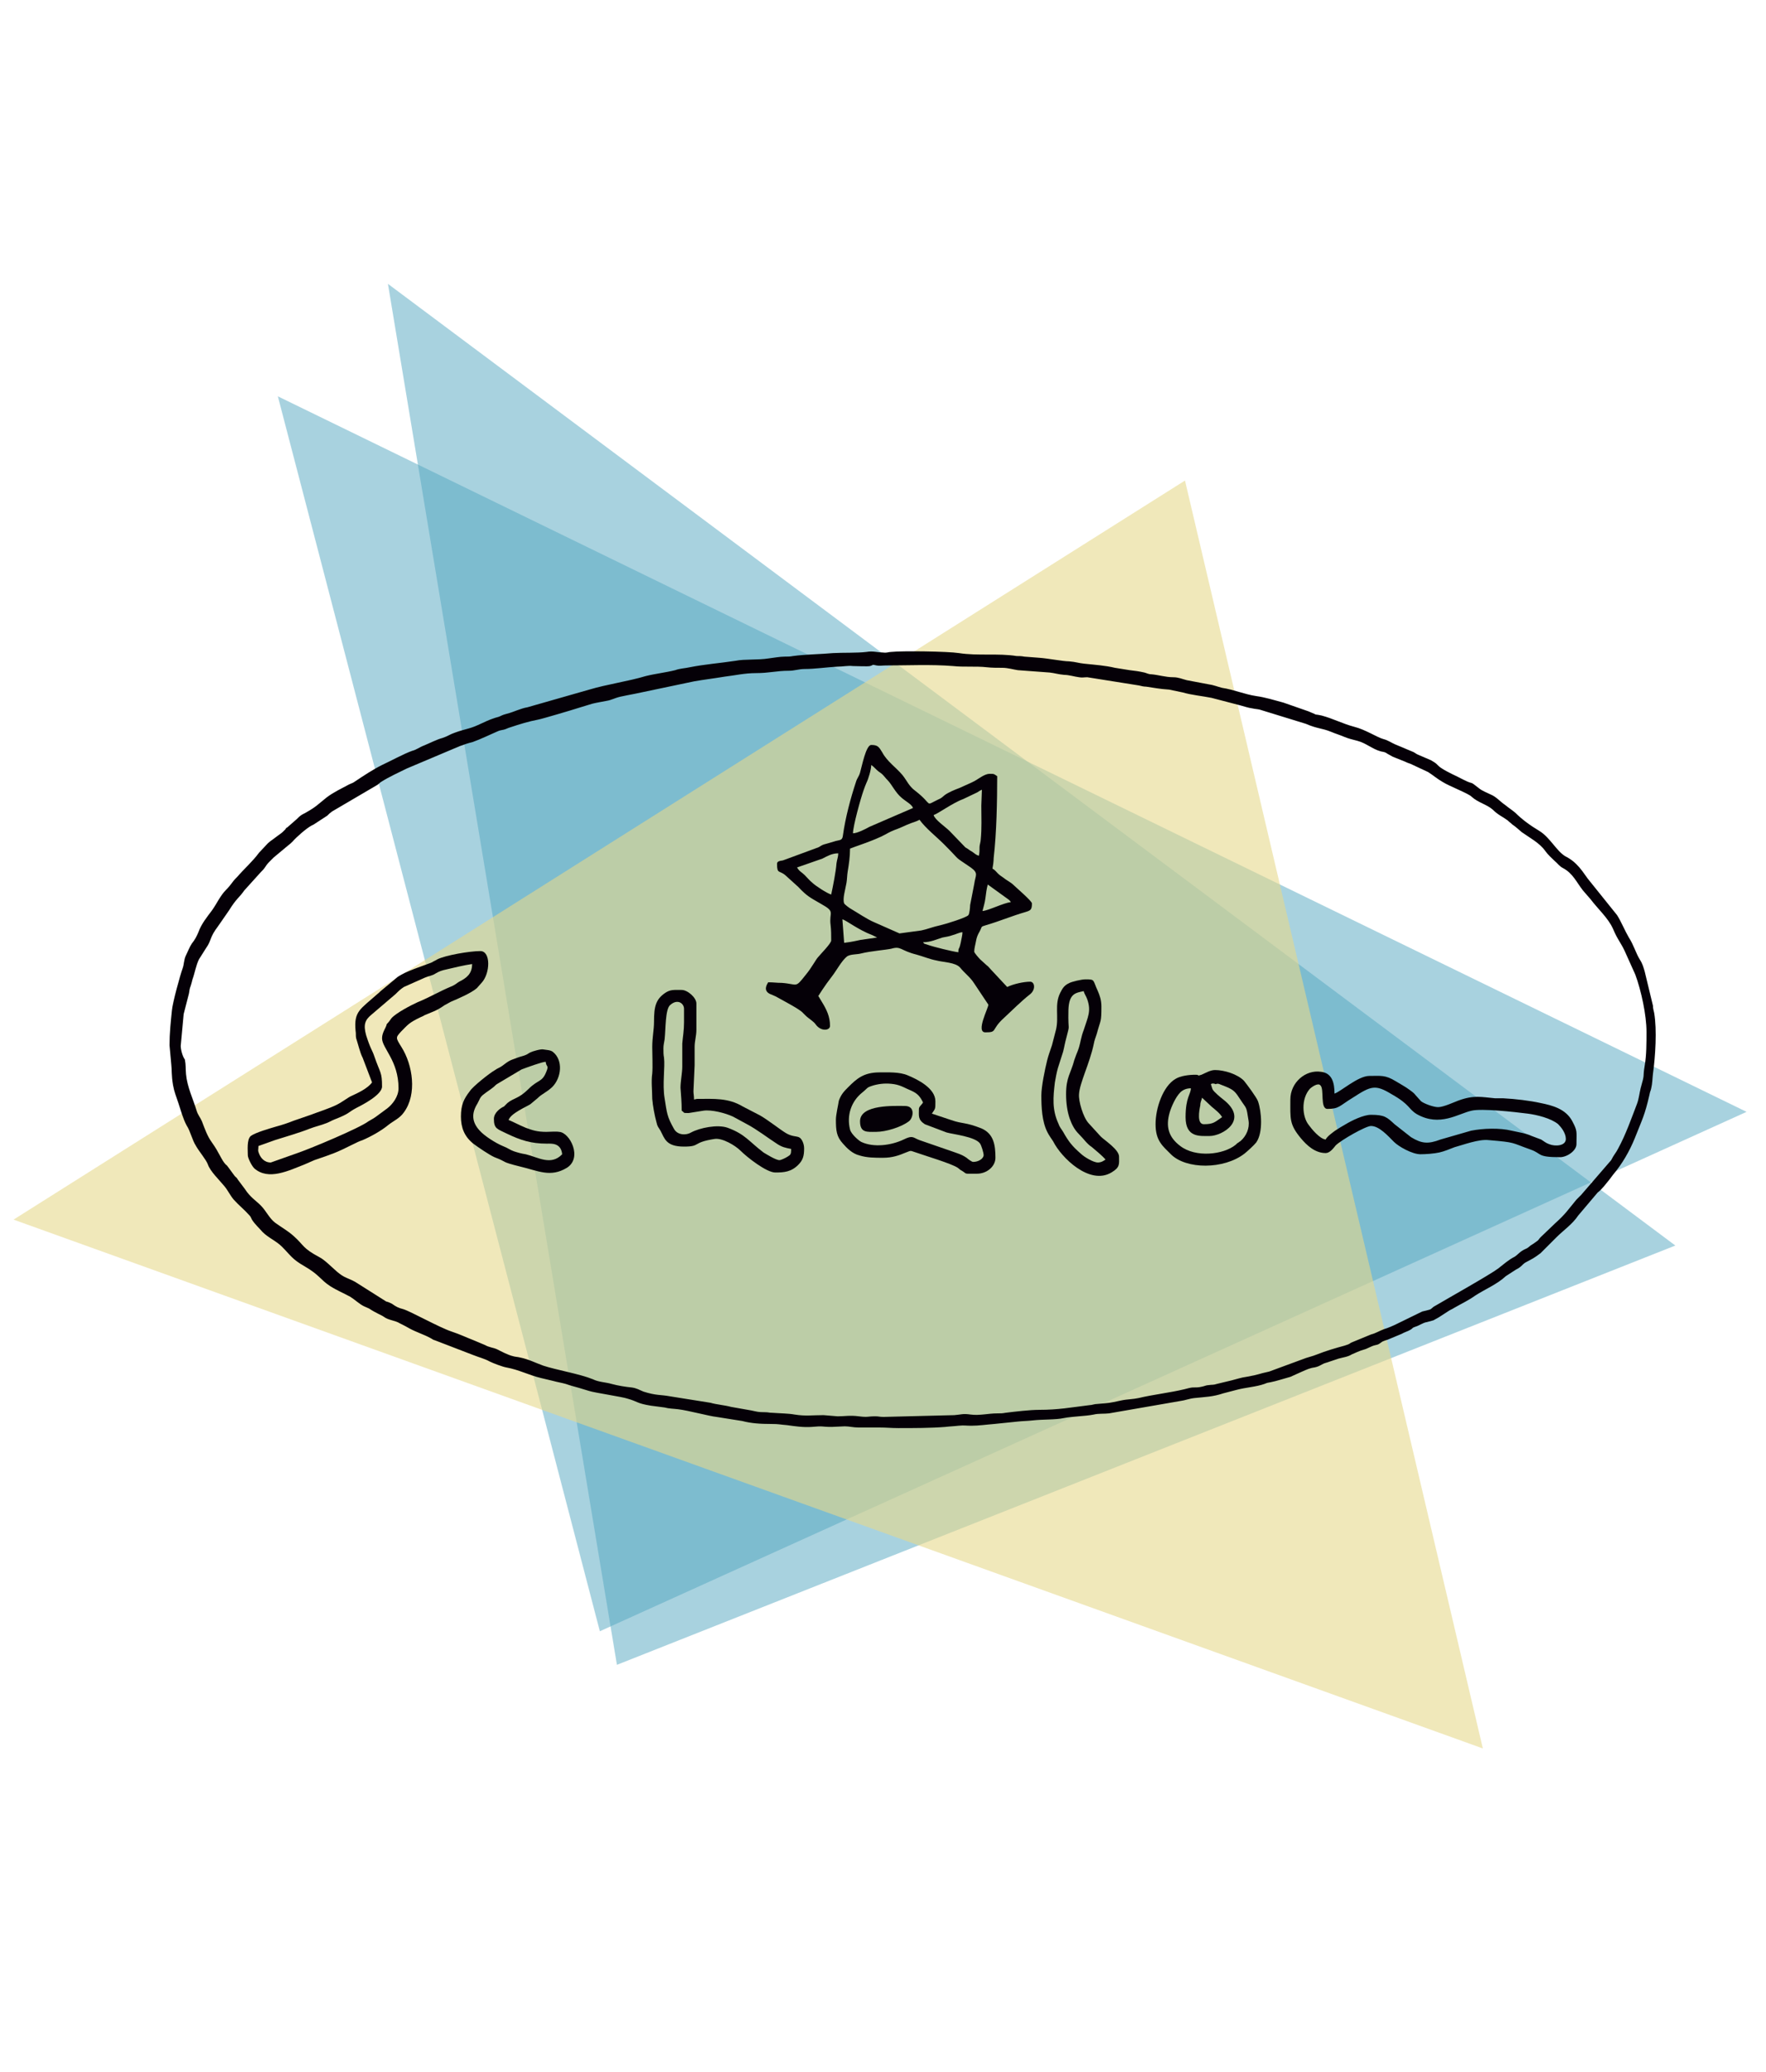
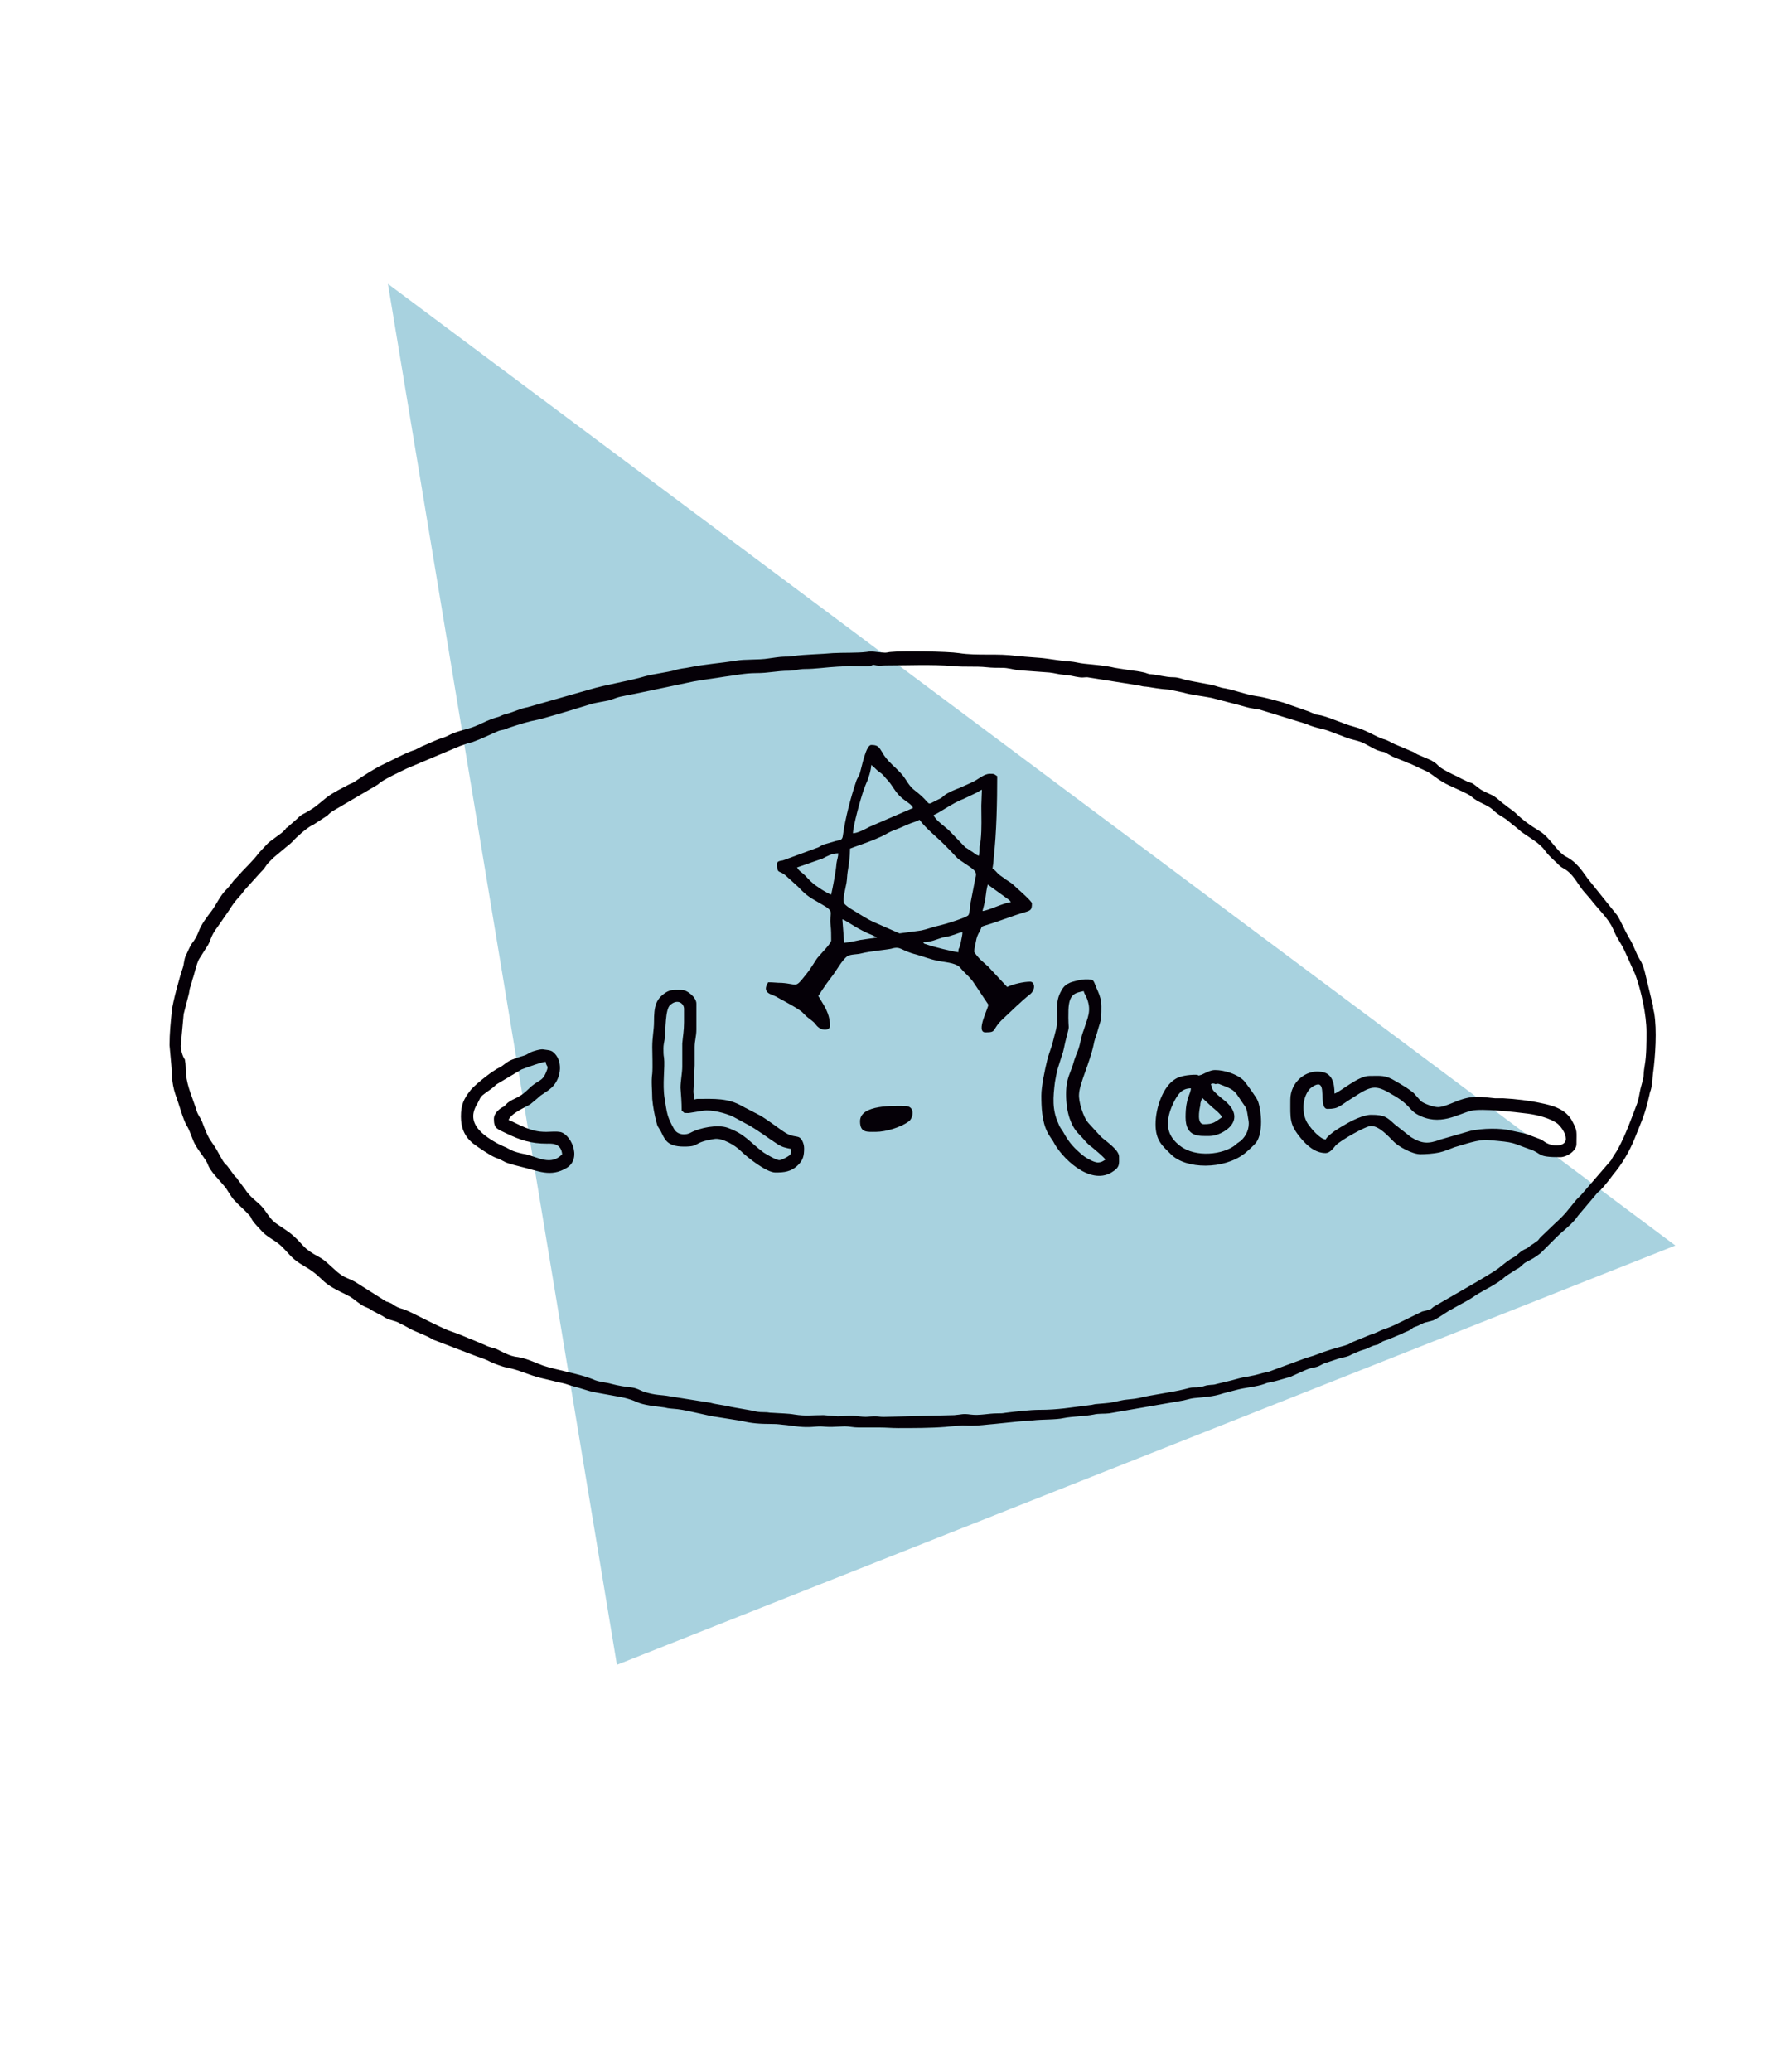
<svg xmlns="http://www.w3.org/2000/svg" version="1.1" id="Слой_1" x="0px" y="0px" viewBox="0 0 300 351.9" style="enable-background:new 0 0 300 351.9;" xml:space="preserve">
  <style type="text/css">
	.st0{opacity:0.5;fill-rule:evenodd;clip-rule:evenodd;fill:#53A7C0;}
	.st1{opacity:0.6;fill-rule:evenodd;clip-rule:evenodd;fill:#E6D88D;}
	.st2{fill-rule:evenodd;clip-rule:evenodd;fill:#050007;}
</style>
-   <polygon class="st0" points="101.9,277 47.2,67.3 296.7,188.8 " />
  <polygon class="st0" points="104.8,282.7 65.9,48.2 284.6,211.5 " />
-   <polygon class="st1" points="251.9,296.9 2.3,207.1 201.3,81.6 " />
  <g>
    <path class="st2" d="M30.7,177.6l0.5-5.4l0.9-3.5c0.1-0.6,0.1-0.8,0.3-1.3c0.1-0.3,0.2-0.7,0.3-1.1c0.4-1.1,0.6-2.4,1.1-3.4L35,161   c1-1.4,0.5-1.7,2.1-3.8l1.8-2.6c1.3-2.1,1.7-2.1,2.6-3.4l2.8-3.1c0.3-0.3,0.5-0.5,0.7-0.8c0.2-0.3,0.4-0.6,0.7-0.9   c0.3-0.3,0.5-0.5,0.8-0.8l2.4-2c0.4-0.3,0.5-0.4,0.8-0.7c0.7-0.8,2.3-2.2,3.2-2.7c0.2-0.1,0.2-0.1,0.4-0.2l2.3-1.5   c0.3-0.3,0.4-0.4,0.8-0.7l7.5-4.4c0.4-0.2,0.5-0.4,0.8-0.6c1.4-0.9,3-1.6,4.4-2.3l9-3.8c0.8-0.3,1.4-0.5,2.2-0.7   c1.4-0.5,2.8-1.2,4.2-1.8c0.4-0.2,0.7-0.2,1.1-0.3c0.4-0.1,0.7-0.3,1.1-0.4c1.5-0.5,3.1-1,4.7-1.3c0.6-0.1,6-1.7,6.9-2l2.3-0.7   c0.8-0.2,1.5-0.3,2.5-0.5c0.7-0.1,1.4-0.5,2.3-0.7c0.9-0.2,1.5-0.3,2.5-0.5l10-2.1c1.7-0.3,3.4-0.5,5.2-0.8   c1.7-0.2,3.4-0.6,5.3-0.6c2.3,0,3.5-0.4,5.6-0.4c1,0,1.7-0.3,2.7-0.3c1.8,0,3.7-0.3,5.6-0.4c0.9,0,1.7-0.2,2.6-0.1   c0.6,0,2.5,0.1,2.9,0c0.7-0.2,0.2-0.3,1.1-0.1c0.5,0.1,1,0,1.5,0c3.7,0,7.8-0.2,11.5,0.1c1.8,0.2,3.9,0,5.7,0.2   c0.9,0.1,1.7,0.1,2.7,0.1c0.9,0,1.9,0.3,2.6,0.4l5.4,0.4c0.9,0.1,1.4,0.3,2.5,0.4c0.8,0,1.7,0.3,2.5,0.4c0.5,0.1,0.9,0,1.4,0   l8.8,1.4c0.4,0.1,0.8,0.2,1.2,0.2c1.4,0.2,2.3,0.4,3.9,0.5l2.4,0.5c1.3,0.4,3.3,0.6,4.8,0.9l4.6,1.2c0.8,0.2,1.6,0.5,2.4,0.6   c0.4,0.1,0.8,0.1,1.2,0.2l7.8,2.4c2.1,0.9,2.7,0.7,4.4,1.4c0.7,0.3,1.4,0.5,2.1,0.8c0.7,0.3,1.5,0.5,2.3,0.7c1.5,0.4,2.5,1.4,4,1.8   c0.5,0.1,0.7,0.1,1.1,0.4c0.4,0.2,0.5,0.3,0.9,0.5l2,0.8c0.4,0.2,0.7,0.3,1,0.4l3,1.4c0.8,0.5,1.6,1.2,2.5,1.7   c1.1,0.7,4.5,2,4.9,2.5c1.1,1,2.6,1.3,3.6,2.2c0.9,0.9,1.7,1.2,2.5,1.8c0.3,0.3,0.5,0.4,0.8,0.7c0.6,0.4,1,0.8,1.6,1.3   c1.4,1,3,1.8,4,3.2c0.5,0.7,1,1.1,1.6,1.7c0.5,0.4,0.8,0.9,1.4,1.2c1.7,0.9,2.3,2.4,3.4,3.8l1.3,1.5c1.2,1.6,3,3.2,3.8,5   c0.8,1.9,1.3,2.3,2,3.8l1.8,4c1,2.7,1.9,6.9,1.9,9.7c0,1.9,0,4-0.3,5.7c-0.4,2.4,0.1,1.1-0.7,3.9c-0.2,0.8-0.3,1.8-0.6,2.6   c-1,2.6-1.9,5.2-3.2,7.6c-0.4,0.8-0.7,1-1.2,2l-5.1,5.9c-0.3,0.3-0.5,0.5-0.8,0.8c-1.5,1.8-1.8,2.4-3.7,4.1l-2.4,2.3   c-0.4,0.4-0.2,0.4-0.8,0.8c-0.4,0.3-0.6,0.4-0.9,0.6c-0.4,0.3-0.4,0.4-0.9,0.6c-0.9,0.4-1.3,1-1.8,1.3c-1,0.5-1.9,1.3-2.8,2   c-1.3,1-8.6,5.1-10.8,6.4c-0.4,0.2-0.5,0.5-0.9,0.6c-0.3,0.1-0.8,0.2-1.2,0.3l-4.3,2.1c-0.6,0.3-1.5,0.7-2.2,0.9   c-0.8,0.3-1.4,0.7-2.2,0.9l-3.4,1.4c-0.4,0.3-0.5,0.3-1.1,0.5c-1.5,0.4-3.2,0.9-4.7,1.5c-0.7,0.3-1.7,0.5-2.4,0.8l-5.7,2.1   c-1.9,0.4-1.6,0.5-3.9,0.9c-0.8,0.1-1.7,0.4-2.5,0.6l-2.5,0.6c-0.6,0.2-0.7,0.1-1.4,0.2c-0.4,0-0.7,0.2-1.3,0.3   c-0.4,0.1-0.9,0.1-1.4,0.1c-0.3,0-1,0.2-1.4,0.3c-2.5,0.6-5.3,0.9-7.8,1.5c-0.9,0.2-2,0.2-2.9,0.4c-2.3,0.5-1.9,0.4-4.1,0.6   c-0.5,0-0.9,0.2-1.3,0.2c-3.3,0.4-5.3,0.8-8.6,0.8c-1.5,0-4.1,0.3-5.7,0.5c-0.5,0.1-0.8,0.1-1.4,0.1c-1.5,0-3,0.4-4.5,0.2   c-1.4-0.2-1.5,0-2.8,0.1l-12,0.3c-0.7,0-0.8-0.1-1.4-0.1c-1.4,0-1.2,0.2-2.8,0c-1.5-0.2-2.4,0-3.6,0l-2.4-0.2c-2,0-3,0.2-4.9-0.1   c-1.1-0.2-2.5-0.2-3.8-0.3c-0.6,0-0.6-0.1-1.3-0.1c-1.2,0-1.3-0.1-2.3-0.3l-3.4-0.6c-1.1-0.3-2.5-0.4-3.5-0.7l-6.9-1.1   c-1.6-0.3-2.3-0.1-4.5-0.8c-0.7-0.3-1.2-0.6-2-0.7c-1-0.1-2.3-0.3-3.4-0.6c-1-0.3-2.2-0.3-3.2-0.8c-2.2-0.9-6.3-1.6-8.4-2.3   c-1.4-0.5-2.5-1.1-4-1.4c-0.4-0.1-0.8-0.1-1.1-0.2c-0.9-0.2-2-0.8-2.8-1.2c-0.7-0.3-1.3-0.3-2-0.7c-0.7-0.3-1.2-0.5-1.9-0.8   c-1.3-0.5-2.3-1-3.8-1.5c-2.1-0.7-6.9-3.4-8.2-3.8c-0.8-0.2-1.2-0.4-1.9-0.9c-0.4-0.2-0.6-0.3-1-0.4l-4.9-3.1   c-0.6-0.4-1.1-0.6-1.8-0.9c-0.7-0.3-1.1-0.6-1.7-1.1c-0.8-0.7-2.1-2-2.9-2.4c-3-1.6-2.6-2-4.4-3.6c-1-0.9-2.1-1.5-3.2-2.3   c-1-0.8-1.5-2-2.4-2.9c-0.9-0.9-1.8-1.4-2.7-2.8l-1.2-1.6c-0.2-0.4-0.4-0.4-0.6-0.7l-1.1-1.5c-0.1-0.1-0.2-0.3-0.3-0.3   c-0.8-0.8-1.1-2-2.4-3.8c-0.8-1.1-1.2-2.3-1.7-3.6c-0.3-0.7-0.7-1.1-0.9-1.8c-0.6-2-1.6-4-1.8-6.2c-0.1-1.1,0-1.5-0.2-2.5   C31,179.4,30.7,178.2,30.7,177.6L30.7,177.6z M28.8,177.5l0.3,3.3c0.1,0.7,0,1.8,0.3,3.5c0.2,1.1,0.5,1.8,0.9,3   c0.4,1.2,0.8,2.7,1.4,3.8c0.7,1.1,0.9,2.4,1.6,3.5c0.5,0.9,1.7,2.3,2,3.1c0.4,1.2,1.9,2.6,2.8,3.7c0.6,0.7,1,1.6,1.6,2.3   c0.8,0.9,1.8,1.7,2.6,2.6c0.3,0.3,0.3,0.4,0.5,0.8c0.5,0.8,1.2,1.4,1.8,2.1c1,1,2.3,1.5,3.3,2.5c1.5,1.5,1.7,2.1,3.8,3.3   c2.6,1.5,2.7,2.3,4.4,3.4c1.1,0.7,2.3,1.2,3.4,1.8c0.8,0.5,1.5,1.2,2.3,1.6c0.4,0.2,0.5,0.2,0.9,0.4c1.2,0.8,2.1,1.1,2.5,1.4   c0.8,0.6,1.9,0.6,2.7,1.1c0.6,0.3,1.2,0.6,1.7,0.9c1.1,0.6,2.4,1,3.5,1.6c0.4,0.2,0.4,0.3,0.8,0.4l6.5,2.5c1,0.4,1.9,0.6,2.8,1.1   c0.6,0.3,2.2,0.9,2.8,1c2.2,0.4,3.8,1.3,5.9,1.8l2.1,0.5c0.7,0.2,1.4,0.3,2.1,0.5c0.8,0.3,2.1,0.6,3,0.9c0.3,0.1,0.7,0.2,1,0.3   c0.9,0.3,5.7,1,6.5,1.3c1.8,0.5,1.5,0.8,4,1.2c0.7,0.1,1.6,0.2,2.3,0.3c0.7,0.2,1.5,0.2,2.3,0.3c1.7,0.2,5.4,1.2,6.5,1.3l4.4,0.7   c1.5,0.4,3.1,0.5,4.9,0.5c1.4,0,1.4,0.1,2.7,0.2c1.4,0.2,2.8,0.4,4.2,0.3c2.1-0.2,1.5,0,3.4,0l2.2-0.1c0.8,0,1.4,0.2,2.4,0.2   c1.2,0,2.3,0,3.5,0c1.2,0,2,0.1,3.2,0.1c2.6,0,5.5,0,8-0.2c0.8-0.1,1.4-0.1,2.2-0.2c1.1-0.1,1.2,0,2.2,0c1.3,0,2.6-0.2,3.9-0.3   l3.9-0.4c0.9-0.1,1.7-0.1,2.6-0.2c1.7-0.2,4-0.1,5.3-0.4c1.5-0.3,3.6-0.3,5.1-0.6c0.8-0.2,1.8-0.1,2.6-0.2l12.1-2.1   c0.8-0.1,1.5-0.4,2.4-0.5c1.9-0.2,3.1-0.2,4.9-0.8l2.3-0.6c1.5-0.4,3.3-0.5,4.7-1c0.5-0.2,0.5-0.2,1.1-0.3c1-0.2,2.2-0.6,3.3-0.9   l2-0.9c0.7-0.3,1.3-0.6,2.1-0.7c1-0.2,1.2-0.6,2-0.8l2.1-0.7c0.7-0.2,1.6-0.3,2.2-0.7c0.7-0.3,1.3-0.6,2-0.8   c0.8-0.2,1.2-0.6,2.1-0.8c0.7-0.1,0.8-0.5,1.4-0.7c0.2-0.1,0.3-0.1,0.6-0.2l2.4-1c0.5-0.3,1-0.4,1.5-0.7c0.5-0.3,0.2-0.3,0.8-0.5   c0.7-0.2,1.3-0.7,2-0.8c0.4-0.1,0.7-0.2,1.1-0.3c0.4-0.2,0.5-0.3,0.9-0.5l1.7-1.1c0.3-0.2,0.6-0.3,0.9-0.5c1.2-0.7,2.5-1.3,3.6-2.1   c1.7-1.1,3.7-1.9,5.2-3.3l1.7-1.1c1-0.5,1-0.8,1.6-1.2c1.3-0.7,1.4-0.7,2.6-1.6l2.7-2.7c1.2-1.2,2.7-2.2,3.7-3.7l3.3-3.9   c0.7-0.5,1.5-1.6,2-2.2c0.2-0.3,0.4-0.5,0.6-0.8c1.6-1.9,2.8-4,3.7-6.2c1.3-3.3,1.7-3.9,2.5-7.4c0.1-0.6,0.2-0.6,0.3-1.1   c0.2-0.8,0.2-1.7,0.3-2.5c0.4-2.9,0.7-7.4,0.2-10.3c-0.1-0.5-0.2-0.7-0.2-1.2l-1.4-5.8c-0.2-0.7-0.4-1.4-0.8-2   c-0.7-1.1-1.1-2.6-1.9-3.8c-0.7-1.2-1.3-2.7-2-3.8l-4.5-5.6c-0.7-0.8-1.2-1.7-1.9-2.5c-0.7-0.8-1.4-1.4-2.4-1.9   c-1.5-0.9-2.6-3.2-4.4-4.3c-1.5-0.9-2.9-1.9-4.1-3.1c-0.6-0.5-1.1-0.8-1.7-1.3c-0.9-0.6-1.5-1.4-2.5-1.8c-0.6-0.3-1.4-0.6-1.9-1   c-1.9-1.5-0.7-0.5-2.7-1.5c-1.3-0.7-2.6-1.2-3.8-2c-0.3-0.2-0.5-0.4-0.8-0.7c-0.2-0.2-0.6-0.4-0.9-0.6l-2.1-0.9   c-0.5-0.2-0.5-0.3-0.9-0.5l-3.1-1.3c-0.7-0.3-1.2-0.7-2-0.9c-1.1-0.3-3-1.6-5-2.1c-1.9-0.5-3.6-1.4-5.5-1.9c-1.9-0.4,0,0.2-2.2-0.7   l-4.3-1.5c-1.5-0.4-3.1-0.9-4.6-1.1c-2-0.3-3.8-1.1-5.8-1.4c-0.8-0.2-1.5-0.5-2.3-0.6l-3.7-0.7c-0.8-0.2-1.4-0.5-2.3-0.5   c-1.3,0-2.5-0.4-3.7-0.5c-0.5,0-0.8-0.2-1.2-0.3c-0.9-0.2-1.6-0.3-2.5-0.4l-2.5-0.4c-1.7-0.4-3.3-0.5-5.2-0.7   c-1-0.1-1.4-0.3-2.6-0.4c-1,0-3.6-0.5-5-0.6l-2.6-0.2c-0.5-0.1-0.9-0.1-1.3-0.1c-3.1-0.5-6.6,0-9.8-0.5c-1.9-0.3-9.7-0.4-11.5-0.2   c-0.5,0-0.7,0.2-1.4,0.1c-0.9,0-1.7-0.3-2.8-0.1c-1.6,0.2-4,0.1-5.7,0.2c-2.1,0.2-4.6,0.2-6.8,0.5c-0.5,0.1-0.8,0.1-1.4,0.1   c-0.8,0-1.9,0.2-2.7,0.3c-1.8,0.3-4.2,0.1-5.6,0.4c-2.6,0.4-5.3,0.6-7.8,1.1c-0.9,0.2-1.7,0.2-2.5,0.5c-1.6,0.4-3.4,0.6-5,1   c-3,0.9-6.6,1.4-9.6,2.3l-10.5,3c-1.2,0.2-2.3,0.8-3.5,1.1c-0.4,0.1-0.7,0.2-1.1,0.4c-0.4,0.2-0.7,0.2-1.2,0.4   c-1.5,0.5-2.7,1.3-4.2,1.7c-0.7,0.2-1.5,0.4-2.3,0.7c-0.9,0.3-1.2,0.6-2.1,0.9c-1.1,0.3-2.2,0.9-3.2,1.3c-0.8,0.3-1.2,0.7-2,0.9   c-1.4,0.5-3.8,1.8-5.1,2.4c-1.6,0.8-3.1,1.8-4.6,2.8c-0.4,0.3-0.6,0.3-1,0.5c-1.3,0.7-2.6,1.3-3.8,2.2c-1.5,1.2-1.8,1.6-3.4,2.5   c-0.3,0.2-0.6,0.3-0.9,0.5c-0.3,0.2-0.5,0.4-0.8,0.7l-1.6,1.4c-0.2,0.1-0.2,0.1-0.3,0.3l-0.4,0.4c-0.3,0.3-0.5,0.4-0.9,0.7   c-0.4,0.3-0.4,0.3-0.8,0.6c-0.3,0.2-0.7,0.5-0.9,0.7l-1.5,1.6c-1.1,1.5-2.5,2.7-3.7,4.1c0,0,0,0-0.1,0.1l-0.1,0.1   c-0.7,0.7-0.8,1.1-1.7,2c-1,1-1.6,2.4-2.4,3.5c-0.9,1.2-1.8,2.3-2.3,3.7c-0.3,0.7-0.6,1.3-1.1,1.9c-0.4,0.6-0.7,1.4-1,2   c-0.4,0.8-0.3,1.5-0.6,2.3c-0.4,1.1-1.7,5.8-1.8,7.1C29,173.6,28.8,175.4,28.8,177.5z" />
    <path class="st2" d="M162.8,161.7c-0.9-0.1-4.2-0.9-5.3-1.3c-0.5-0.2-0.4,0-0.7-0.4c1.3,0,2.3-0.5,3.3-0.8c0.5-0.1,1.2-0.2,1.7-0.4   c0.5-0.1,1.2-0.5,1.7-0.5c0,0.5-0.2,1.2-0.3,1.8c0,0-0.1,0.4-0.1,0.4C162.9,161.3,162.8,160.9,162.8,161.7L162.8,161.7z    M143.1,156.1c0.7,0.2,2.7,1.8,5.1,2.7l0.8,0.4l-2.8,0.4c-1.8,0.4-2.1,0.4-2.8,0.5L143.1,156.1L143.1,156.1z M166.9,154.7   c0.2-0.8,0.4-1.4,0.5-2.2c0.1-0.8,0.2-1.6,0.4-2.3l3.6,2.6c0,0,0.1,0.1,0.1,0.1c0.2,0.2,0.1,0.1,0.2,0.3   C170.5,153.3,168,154.6,166.9,154.7L166.9,154.7z M144.4,144.1c0,1.4-0.2,2.7-0.4,3.9c-0.1,0.6-0.1,1.3-0.2,1.9   c-0.2,1.2-0.7,2.7-0.4,3.5c0.1,0.2,0.9,0.8,1.1,0.9c1.2,0.7,2.8,1.8,4,2.3l4.3,1.9l3.7-0.5c1-0.2,1.9-0.6,3.3-0.9   c0.9-0.2,4.4-1.3,4.7-1.7c0.2-0.2,0.3-1.4,0.3-1.7l0.7-3.6c0.2-1.5,0.8-1.8-0.6-2.8c-3.2-2.2-1.3-0.7-4.5-3.9   c-1.4-1.4-3.1-2.7-4.2-4.2c-0.5,0.3-1,0.4-1.5,0.6c-0.5,0.2-1,0.4-1.4,0.6c-1.3,0.6-1.3,0.4-2.9,1.3   C148.6,142.7,144.8,143.9,144.4,144.1L144.4,144.1z M141.2,151.9c-0.7-0.2-2.7-1.5-3.2-2c-0.5-0.4-0.8-0.8-1.3-1.3   c-0.5-0.5-0.9-0.6-1.3-1.3l4.3-1.5c0.8-0.4,1.6-0.9,2.7-0.9c0,0.6-0.2,1-0.3,1.7C142,148,141.5,150.5,141.2,151.9L141.2,151.9z    M144.9,141.5c0-1.2,1.3-5.9,1.8-7.3c0.2-0.6,0.3-0.8,0.5-1.3c0.3-0.6,0.8-2.2,0.8-3c0.3,0.2,0.6,0.5,0.9,0.8   c0.4,0.4,0.7,0.5,1,0.8c0.4,0.4,0.5,0.6,0.9,1c0.7,0.7,1.3,2.1,2.4,3c0.7,0.6,1.7,1.1,1.9,1.7l-7.4,3.2   C147,140.8,145.6,141.5,144.9,141.5L144.9,141.5z M166.3,145.3c-0.5-0.1-0.6-0.3-1.2-0.7c-0.4-0.2-0.7-0.5-1.1-0.7l-2.7-2.8   c-0.7-0.7-2.5-1.9-2.7-2.7c0.7-0.2,3.3-2.1,5-2.7l2.1-1c0.5-0.2,0.6-0.4,1.1-0.6l-0.1,2.7c0,2,0.1,3.8-0.1,5.8   c0,0.3-0.2,0.9-0.2,1.2C166.4,144.5,166.4,144.7,166.3,145.3L166.3,145.3z M132,146.7c0,1.8,0.4,1,1.5,2l2.1,1.9   c1.5,1.6,2,1.8,3.9,2.9c2.5,1.4,1.3,1.3,1.6,3.6c0.1,0.8,0.1,1.7,0.1,2.6c0,0.5-1.8,2.3-2.2,2.8c-0.4,0.4-1.1,1.8-2.1,3   c-1.9,2.4-1.3,1.6-4.1,1.4c-0.9,0-1.3-0.1-2.3-0.1c-0.6,0.9-0.6,1.7,0.6,2.1c0.5,0.2,0.9,0.4,1.4,0.7c0.7,0.4,3.4,1.8,3.9,2.4   l0.4,0.4c0.6,0.6,1.4,1,1.8,1.6c0.9,1.2,2.4,1,2.4,0.2c0-1.6-0.6-2.8-1.4-4.1c-0.2-0.3-0.4-0.7-0.6-1c0,0,0.1-0.1,0.1-0.1   c0,0,0.9-1.5,2.3-3.3c0.7-0.9,1.6-2.6,2.5-3.3c0.6-0.4,1.7-0.3,2.4-0.5c1.6-0.4,4.2-0.6,5.1-0.8c1.7-0.5,1.5,0.3,4.3,1   c1.1,0.3,2.3,0.8,3.4,1c1.1,0.3,3.2,0.3,4,1.2c0.8,1,1.7,1.6,2.4,2.7c0.4,0.6,0.8,1.2,1.2,1.8l1.2,1.8c0,0.6-2.2,4.7-0.5,4.7   c2.1,0,0.9-0.4,3.1-2.4c1.4-1.3,3-2.9,4.4-4c1.1-0.8,0.9-2.2,0.1-2.2c-1.1,0-2.9,0.4-3.9,0.9l-2.8-3c-0.2-0.2-0.4-0.5-0.7-0.7   l-1.1-1c-0.2-0.2-1-1.1-1-1.3c0-0.6,0.2-1.2,0.3-1.8c0.1-0.6,0.3-1.1,0.6-1.6c0.5-0.9,0.1-0.8,1.1-1.1c2.1-0.6,4.5-1.6,6.6-2.2   c1-0.3,1.2-0.4,1.2-1.5c0-0.4-2.7-2.7-3.1-3.1c-0.5-0.5-1.2-0.8-1.8-1.3c-0.3-0.2-0.6-0.4-0.9-0.7c-0.3-0.3-0.5-0.6-0.9-0.8   c0.1-0.5,0.2-1.3,0.2-1.8c0.5-4.3,0.6-9.7,0.6-13.9c-0.6-0.4-0.5-0.4-1.3-0.4c-0.8,0-1.8,0.8-2.5,1.2c-0.2,0.1-0.4,0.2-0.6,0.3   l-2,0.9c-0.8,0.3-1.8,0.7-2.5,1.2c-0.5,0.4-0.5,0.5-1.2,0.8c-2.3,1.1-0.7,0.9-3.8-1.5c-1.1-0.8-1.4-1.7-2.2-2.7   c-1.1-1.3-2.6-2.3-3.4-3.8c-0.6-1-0.8-1.3-1.9-1.3c-0.9,0-1.6,3.7-1.9,4.7c-0.2,0.7-0.5,0.9-0.7,1.6c-0.9,2.7-1.8,6.1-2.2,9   c-0.1,0.9-0.4,0.8-1.2,1c-0.7,0.2-1,0.3-1.7,0.5c-0.9,0.2-0.9,0.5-1.6,0.7l-5.7,2.1C132.3,146.2,132,146.3,132,146.7z" />
-     <path class="st2" d="M64.9,176.3c0,1.7,2.8,3.8,2.8,8.5c0,1.4-1,2.7-1.9,3.4l-1.9,1.4c-0.4,0.3-0.8,0.5-1.3,0.8   c-1.6,1.2-9.8,4.6-11.8,5.3l-4.8,1.7c-1.1,0-1.8-0.8-2.1-1.8c-0.1-0.3,0-0.4,0-1l2.8-1c1.6-0.5,4.3-1.3,5.8-1.9c1-0.4,2-0.6,3-1   c0.5-0.2,0.8-0.4,1.3-0.6c2.8-1.1,2.1-1.1,3.8-2c1-0.5,4.3-2.2,4.3-3.6c0-2.5-0.3-2.2-1.3-5.1c-0.4-1.2-0.6-1.1-1.4-3.6   c-0.5-1.8-0.2-2.6,0.9-3.5l4.1-3.5c0.5-0.5,0.8-0.8,1.4-1.2l3.6-1.6c0.7-0.3,1.2-0.3,1.8-0.7c0.7-0.4,1-0.5,1.9-0.7   c1.3-0.3,2.9-0.7,4.3-0.9c0,1.7-1,2.4-2.2,3c-0.5,0.3-0.5,0.4-1.1,0.7c-2.4,1-3.8,1.9-6,2.8c-1.1,0.5-3.6,1.8-4.4,2.7   c-0.3,0.4-0.4,0.6-0.8,1C65.6,174.5,64.9,175.3,64.9,176.3L64.9,176.3z M63.2,183.8c-0.7,1-2.4,1.8-3.5,2.3c-0.5,0.2-1.5,1-2.5,1.5   c-1.2,0.6-3.1,1.2-4.4,1.7l-2.9,1c-1,0.4-1.9,0.7-3,1c-1,0.3-3.5,1-4.3,1.6c-0.7,0.6-0.5,2.4-0.5,3.3c0,0.4,0.6,1.7,1.1,2.2   c2.4,2.1,5.8,0.4,8.6-0.7l1.6-0.7c3.2-1.1,3.6-1.2,6.6-2.7c0.6-0.3,1-0.5,1.6-0.7c1.4-0.6,3.2-1.6,4.4-2.6c0.9-0.7,1.9-1.1,2.6-2.1   c2.3-3.1,1.5-8.1-0.4-11.1c-1-1.6-1-1.6-0.1-2.6c1.2-1.2,1.3-1.5,3.4-2.5c0.2-0.1,0.3-0.1,0.6-0.3c0.5-0.2,0.7-0.3,1.2-0.5   c0.8-0.3,1.5-0.7,2.2-1.2c0.4-0.2,0.7-0.4,1.1-0.6c1.2-0.5,3.5-1.5,4.4-2.3l0.8-0.9c1.5-1.6,1.6-5.4-0.2-5.4   c-1.8,0-5.9,0.7-7.3,1.4c-0.3,0.2-0.6,0.3-0.9,0.5c-0.9,0.4-3.8,1.3-5.2,2.1c-0.3,0.2-0.6,0.3-0.9,0.6l-2.4,2   c-0.4,0.3-0.4,0.4-0.8,0.7c-2.9,2.6-4,2.9-3.7,6.2c0.1,0.6,0,0.8,0.1,1.3c0.3,0.9,0.7,2.6,1.1,3.3L63.2,183.8z" />
    <path class="st2" d="M225.5,188.3c2,0,2-0.5,4.3-1.9c3.1-2,3.8-2.3,6.6-0.6c3.2,1.8,2.8,2.5,4.3,3.4c3.9,2.2,7-0.1,9.3-0.6   c1.7-0.4,7.2,0.2,9.5,0.5c1.6,0.2,4,0.8,5.2,1.8c0.5,0.5,1.3,1.5,1.3,2.5c0,1.2-1.8,1.3-2.8,0.9c-0.6-0.2-0.9-0.5-1.4-0.8   c-0.5-0.2-1.1-0.4-1.6-0.6c-1.1-0.5-2.1-0.6-3.4-0.9c-2-0.5-4.9-0.4-6.9,0l-5.2,1.5c-2.1,0.8-3.2,0.7-5-0.4l-2.8-2.2   c-1.3-1.2-1.7-1.6-4-1.6c-1.3,0-3.3,1-4.3,1.6c-0.7,0.4-1.2,0.7-1.8,1.1c-0.4,0.3-1.4,1-1.6,1.5c-1-0.1-2.4-1.8-2.9-2.5   c-1.1-1.4-1.3-4.4,0.2-6.1c0.3-0.3,1.4-1.1,1.8-0.6C225,184.9,224.2,188.3,225.5,188.3L225.5,188.3z M219.2,186.7   c0,3.3-0.2,4.2,1.8,6.6c1,1.2,2.4,2.5,4.2,2.5c0.7,0,1.3-0.8,1.7-1.3c0.9-0.9,5.1-3.3,6-3.3c1.4,0,2.9,1.7,3.9,2.7   c0.8,0.8,3.1,2.1,4.5,2.1c0.9,0,2.3-0.1,3.2-0.3c0.9-0.2,1.8-0.6,2.6-0.9c1.5-0.4,4.1-1.4,5.8-1.2c4.7,0.4,3.7,0.4,7.1,1.6   c2,0.7,1,1.3,5,1.3c1.2,0,2.8-1.1,2.8-2.2c0-2.2,0.2-2.2-0.7-3.9c-1.1-2.1-3.4-2.7-5.4-3.1c-1.8-0.4-4.3-0.7-6.3-0.8   c-0.5,0-1,0-1.4,0c-2.3-0.2-3.6-0.6-6.3,0.4c-0.8,0.3-2.5,1.1-3.4,1.1c-0.8,0-2.4-0.6-2.9-1l-0.9-1c-0.3-0.4-0.6-0.6-1-0.9   c-0.8-0.6-1.6-1-2.4-1.5c-1.8-1.1-2.5-0.9-4.5-0.9c-1.9,0-4.9,2.7-5.9,3c0-1.8-0.4-3.5-2.3-3.7   C221.8,181.6,219.2,183.8,219.2,186.7z" />
    <path class="st2" d="M115.8,188.6c0.6,0.4,0.1,0.4,1.2,0.4l2.5-0.4c1.4-0.2,3.7,0.4,5,1l2.4,1.3c1.7,0.9,3.5,2.3,5.2,3.4   c0.8,0.5,1.3,0.6,2.3,0.8c0,0.9-0.1,1-0.6,1.3c-0.3,0.2-1.1,0.6-1.4,0.6c-0.6,0-2.2-1-2.7-1.3c-2.5-1.9-3.1-3.1-6.1-4.2   c-1.7-0.6-4.7,0-6.2,0.8c-0.8,0.5-2.3,0.5-2.9-0.6c-1.2-2.1-1.2-2.7-1.6-5.2c-0.4-2.4,0.1-5.3-0.1-6.9c-0.1-0.5-0.1-0.9-0.1-1.6   c0-0.5,0.1-0.9,0.2-1.5c0.2-1.8,0.1-5,0.9-5.8c1.3-1.2,2.4-0.3,2.4,0.6v2.3c0,1.4-0.2,2.4-0.3,3.6c0,1.3,0,2.6,0,3.9   c0,1.1-0.3,2.5-0.3,3.6C115.7,186.1,115.8,187.1,115.8,188.6L115.8,188.6z M116.2,194.7c2.9,0,1.3-0.7,5.2-1.3   c1.3-0.2,3.5,1.1,4.4,2c1.1,1.1,4.4,3.7,5.9,3.7c1.5,0,2.7-0.1,3.9-1.3c0.8-0.8,1-1.5,1-2.8c0-0.8-0.4-1.7-0.9-1.9   c-0.5-0.2-1.2-0.1-2.2-0.7c-1-0.6-3-2.2-4.4-3l-2.9-1.5c-2.5-1.5-4.9-1.3-7.7-1.3c-0.3,0-0.4,0.1-0.6,0.1c0-0.6-0.1-1-0.1-1.4   l0.2-4.4c0-1,0-2.1,0-3.1c0-1.1,0.3-1.8,0.3-3v-4.4c0-1-1.5-2.3-2.5-2.3c-1.3,0-1.9-0.1-2.8,0.5c-1.6,1.1-1.9,2.3-1.9,4.9   c0,1.4-0.3,2.6-0.3,4.3c0,1.3,0.1,3.3,0,4.5c-0.2,1.3,0,2.9,0,4.3c0.1,1.2,0.4,2.8,0.7,3.9c0.2,0.9,0.3,0.8,0.7,1.5   C112.9,193.3,113.1,194.7,116.2,194.7z" />
    <path class="st2" d="M181.1,185.8c0,1.5,0.2,2.9,0.6,4.1c0.4,1.1,0.8,1.9,1.6,2.7c0.9,0.9,1.3,1.6,2.2,2.2c0.6,0.5,1.8,1.5,2.3,2.1   c-0.3,0.2-0.7,0.5-1.3,0.5c-0.8,0-2.4-1-2.9-1.5c-1.5-1.3-2.1-2.1-3-3.7c-0.3-0.5-0.6-0.8-0.8-1.4c-1.1-2.4-0.9-4.5-0.6-7   c0.1-0.6,0.3-1.7,0.5-2.4l0.7-2.2c0.3-0.8,0.4-1.6,0.6-2.4c0.9-3.6,0.4-1,0.5-5.3c0.1-2.8,1.2-2.9,2.6-3.2c0.1,0.5,0.4,0.8,0.6,1.4   c0.7,2,0.1,3-0.6,5.2c-0.2,0.5-0.4,1.2-0.5,1.7c-0.4,1.9-0.6,1.9-1.1,3.4C181.9,182.3,181.1,182.9,181.1,185.8L181.1,185.8z    M176.9,186c0,2,0.1,4.4,1,6.2c0.3,0.6,0.6,1,1,1.6c1.4,2.8,6.2,7.5,9.9,5.3c1.5-0.9,1.3-1.4,1.3-2.7c0-1.2-2.5-2.8-3.1-3.4   l-2.1-2.3c-0.9-1-1.7-3.7-1.6-4.9c0.1-1.9,1.8-5.2,2.5-8.5c0.1-0.6,0.3-1.1,0.5-1.7c0.7-2.6,0.8-1.9,0.8-4.7c0-1.1-0.3-1.9-0.6-2.6   c-0.9-1.9-0.4-2-2.1-2c-0.7,0-2.3,0.4-2.7,0.6c-0.9,0.4-1.2,0.9-1.6,1.7c-1,2-0.2,4-0.7,6.2l-0.7,2.7c-0.3,0.9-0.6,1.7-0.8,2.5   C177.5,181.6,176.9,184.5,176.9,186z" />
    <path class="st2" d="M83.9,190c0,1.7,0.6,1.7,2.2,2.5c2.3,1.1,4.1,1.7,6.8,1.7c0.7,0,2.4-0.2,2.6,1.8c-1.9,2-4.1,0.5-6.2,0   c-0.7-0.1-1.4-0.3-2-0.5c-0.6-0.2-1.1-0.6-1.9-0.9c-1.2-0.5-3.1-1.7-3.9-2.6c-1.4-1.5-1.4-3-0.4-4.6c0.4-0.7,0.4-1.1,1.1-1.6   c0.5-0.4,1-0.7,1.5-1.1c0.3-0.2,0.4-0.4,0.7-0.6l4.2-2.5c0.8-0.3,3.5-1.3,4.1-1.3c0.1,1,0.6,0.5,0.1,1.7c-0.7,1.8-1.4,1.3-3,2.9   c-1.7,1.7-2.5,1.5-3.6,2.4c-0.2,0.2-0.4,0.4-0.6,0.6C85.1,188.1,83.9,188.9,83.9,190L83.9,190z M78.3,189.6c0,1.9,0.6,3.4,2.1,4.6   c0.8,0.6,2.7,1.9,3.6,2.3c2.4,0.9,0.8,0.7,4.4,1.6c3,0.7,5.1,1.9,7.9,0.2c2.7-1.7,0.5-6-1.3-6.1c-0.6-0.1-1.5,0-2.2,0   c-1.6,0-2.4-0.3-3.5-0.7c-1-0.4-2.7-1.3-2.9-1.3c0.3-1.1,2.9-2.2,3.7-2.7c0.5-0.4,0.7-0.6,1.2-1c0.8-0.8,1.4-0.9,2.5-1.9   c1.6-1.6,1.9-4.6,0.1-6c-0.4-0.3-1-0.3-1.6-0.4c-0.4-0.1-1.8,0.3-2.2,0.5c-0.4,0.2-0.3,0.2-0.7,0.4c-0.4,0.2-1,0.3-1.5,0.5   c-1.4,0.5-1.4,0.5-2.6,1.4c-0.4,0.3-0.8,0.4-1.2,0.7c-0.9,0.5-3.8,2.8-4.3,3.6C78.8,186.6,78.3,187.6,78.3,189.6z" />
-     <path class="st2" d="M156.1,188.3c0,1.2-0.2,1.8,1,2.6l3.7,1.4c1,0.3,4.9,0.7,5.7,1.9c0.2,0.3,0.6,1.5,0.6,2   c-0.1,0.6-0.9,1.1-1.8,1.1c-0.2,0-0.9-0.5-1.1-0.7c-0.9-0.6-1.4-0.7-2.5-1.1l-5.5-1.9c-1.1-0.4-1.1-0.9-2.7-0.1   c-2.1,1-5.1,1.4-7.2,0.4c-0.4-0.2-1.7-1.3-1.9-2.1c-0.6-2.4,0.2-4.8,2.1-6.3c1-0.8,0.6-0.8,1.9-1.2c1.1-0.3,2.2-0.4,3.5-0.2   c1.2,0.2,1.9,0.7,2.9,1.1c1.1,0.5,1.5,1,2,2C156.6,187.6,156.1,187.9,156.1,188.3L156.1,188.3z M142,190.1c0,1.9,0.1,2.9,1.2,4.1   c0.7,0.8,1.6,1.7,2.8,2c1.3,0.4,2.6,0.4,4,0.4c1.6,0,2.7-0.4,3.9-0.9c1-0.4,0.7-0.3,1.7,0c1.4,0.5,6.1,1.9,7.1,2.6   c0.3,0.2,0.3,0.3,0.7,0.5c1,0.6,0.1,0.5,2.6,0.5c1.6,0,3.1-1.2,3.1-2.7c0-2.2-0.3-4.1-2.4-5c-2.8-1.1-3.1-0.7-5.1-1.4l-3.3-1.1   c0.6-0.9,0.6-0.7,0.6-2.1c0-2.2-3-3.7-4.7-4.4c-1.4-0.6-3.3-0.5-4.8-0.5c-2.7,0-3.9,1.1-5.3,2.5c-0.7,0.7-1.2,1.2-1.6,2.3   C142.4,187.6,142,189.3,142,190.1z" />
    <path class="st2" d="M204.2,186.4l1.5,1.4c0,0,0,0,0.1,0.1c0.6,0.5,1.5,1.2,1.8,1.8c-1.2,0.8-1.4,1.2-3.1,1.2   c-1.2,0-0.8-2.3-0.6-3.2C203.9,187.1,204.1,186.9,204.2,186.4L204.2,186.4z M205.7,184.1c0.1,0.3,0.2,0.7,0.3,0.9   c0.2,0.4,1.4,1.4,1.8,1.7c4.5,3.5-0.2,6.2-2.3,6.2c-1.7,0-4.1,0.3-4.1-3.2c0-3.4,0.9-3.9,0.9-4.9c-0.8,0-1.4,0.3-1.8,0.7   c-0.8,0.8-1.5,2.4-1.8,3.4c-0.7,2.4-0.2,4.2,1.8,5.7c2.6,2,7.3,1.5,9.4-0.2c0.2-0.2,0.3-0.3,0.5-0.4c0.2-0.2,0.2-0.1,0.4-0.3   c0.9-0.8,1.5-2.1,1.3-3.4c-0.4-2.6-0.3-1.9-1.4-3.6c-0.8-1.2-1-1.6-2.5-2.2c-1.1-0.4-1.2-0.6-1.7-0.4   C206.1,183.9,205.8,184,205.7,184.1L205.7,184.1z M203.1,182.5c-1.2,0-2.6,0.2-3.4,0.7c-2.1,1.2-3.4,4.9-3.4,7.7   c0,2.8,1.2,3.7,2.6,5.1c2.6,2.6,9,2.6,12.5-0.1c0.5-0.4,1.6-1.4,2-1.9c1.2-1.7,0.9-5.3,0.3-7c-0.2-0.6-1.9-2.9-2.4-3.5   c-1.1-1.1-3.3-1.8-4.9-1.8c-0.8,0-1.6,0.5-2.3,0.8C203.2,182.8,203.9,182.5,203.1,182.5z" />
    <path class="st2" d="M146.1,190.4c0,2,1.2,1.8,2.7,1.8c1.7,0,4.3-0.8,5.6-1.8c0.7-0.5,1.2-2.6-0.7-2.6   C152,187.8,146.1,187.5,146.1,190.4z" />
  </g>
</svg>